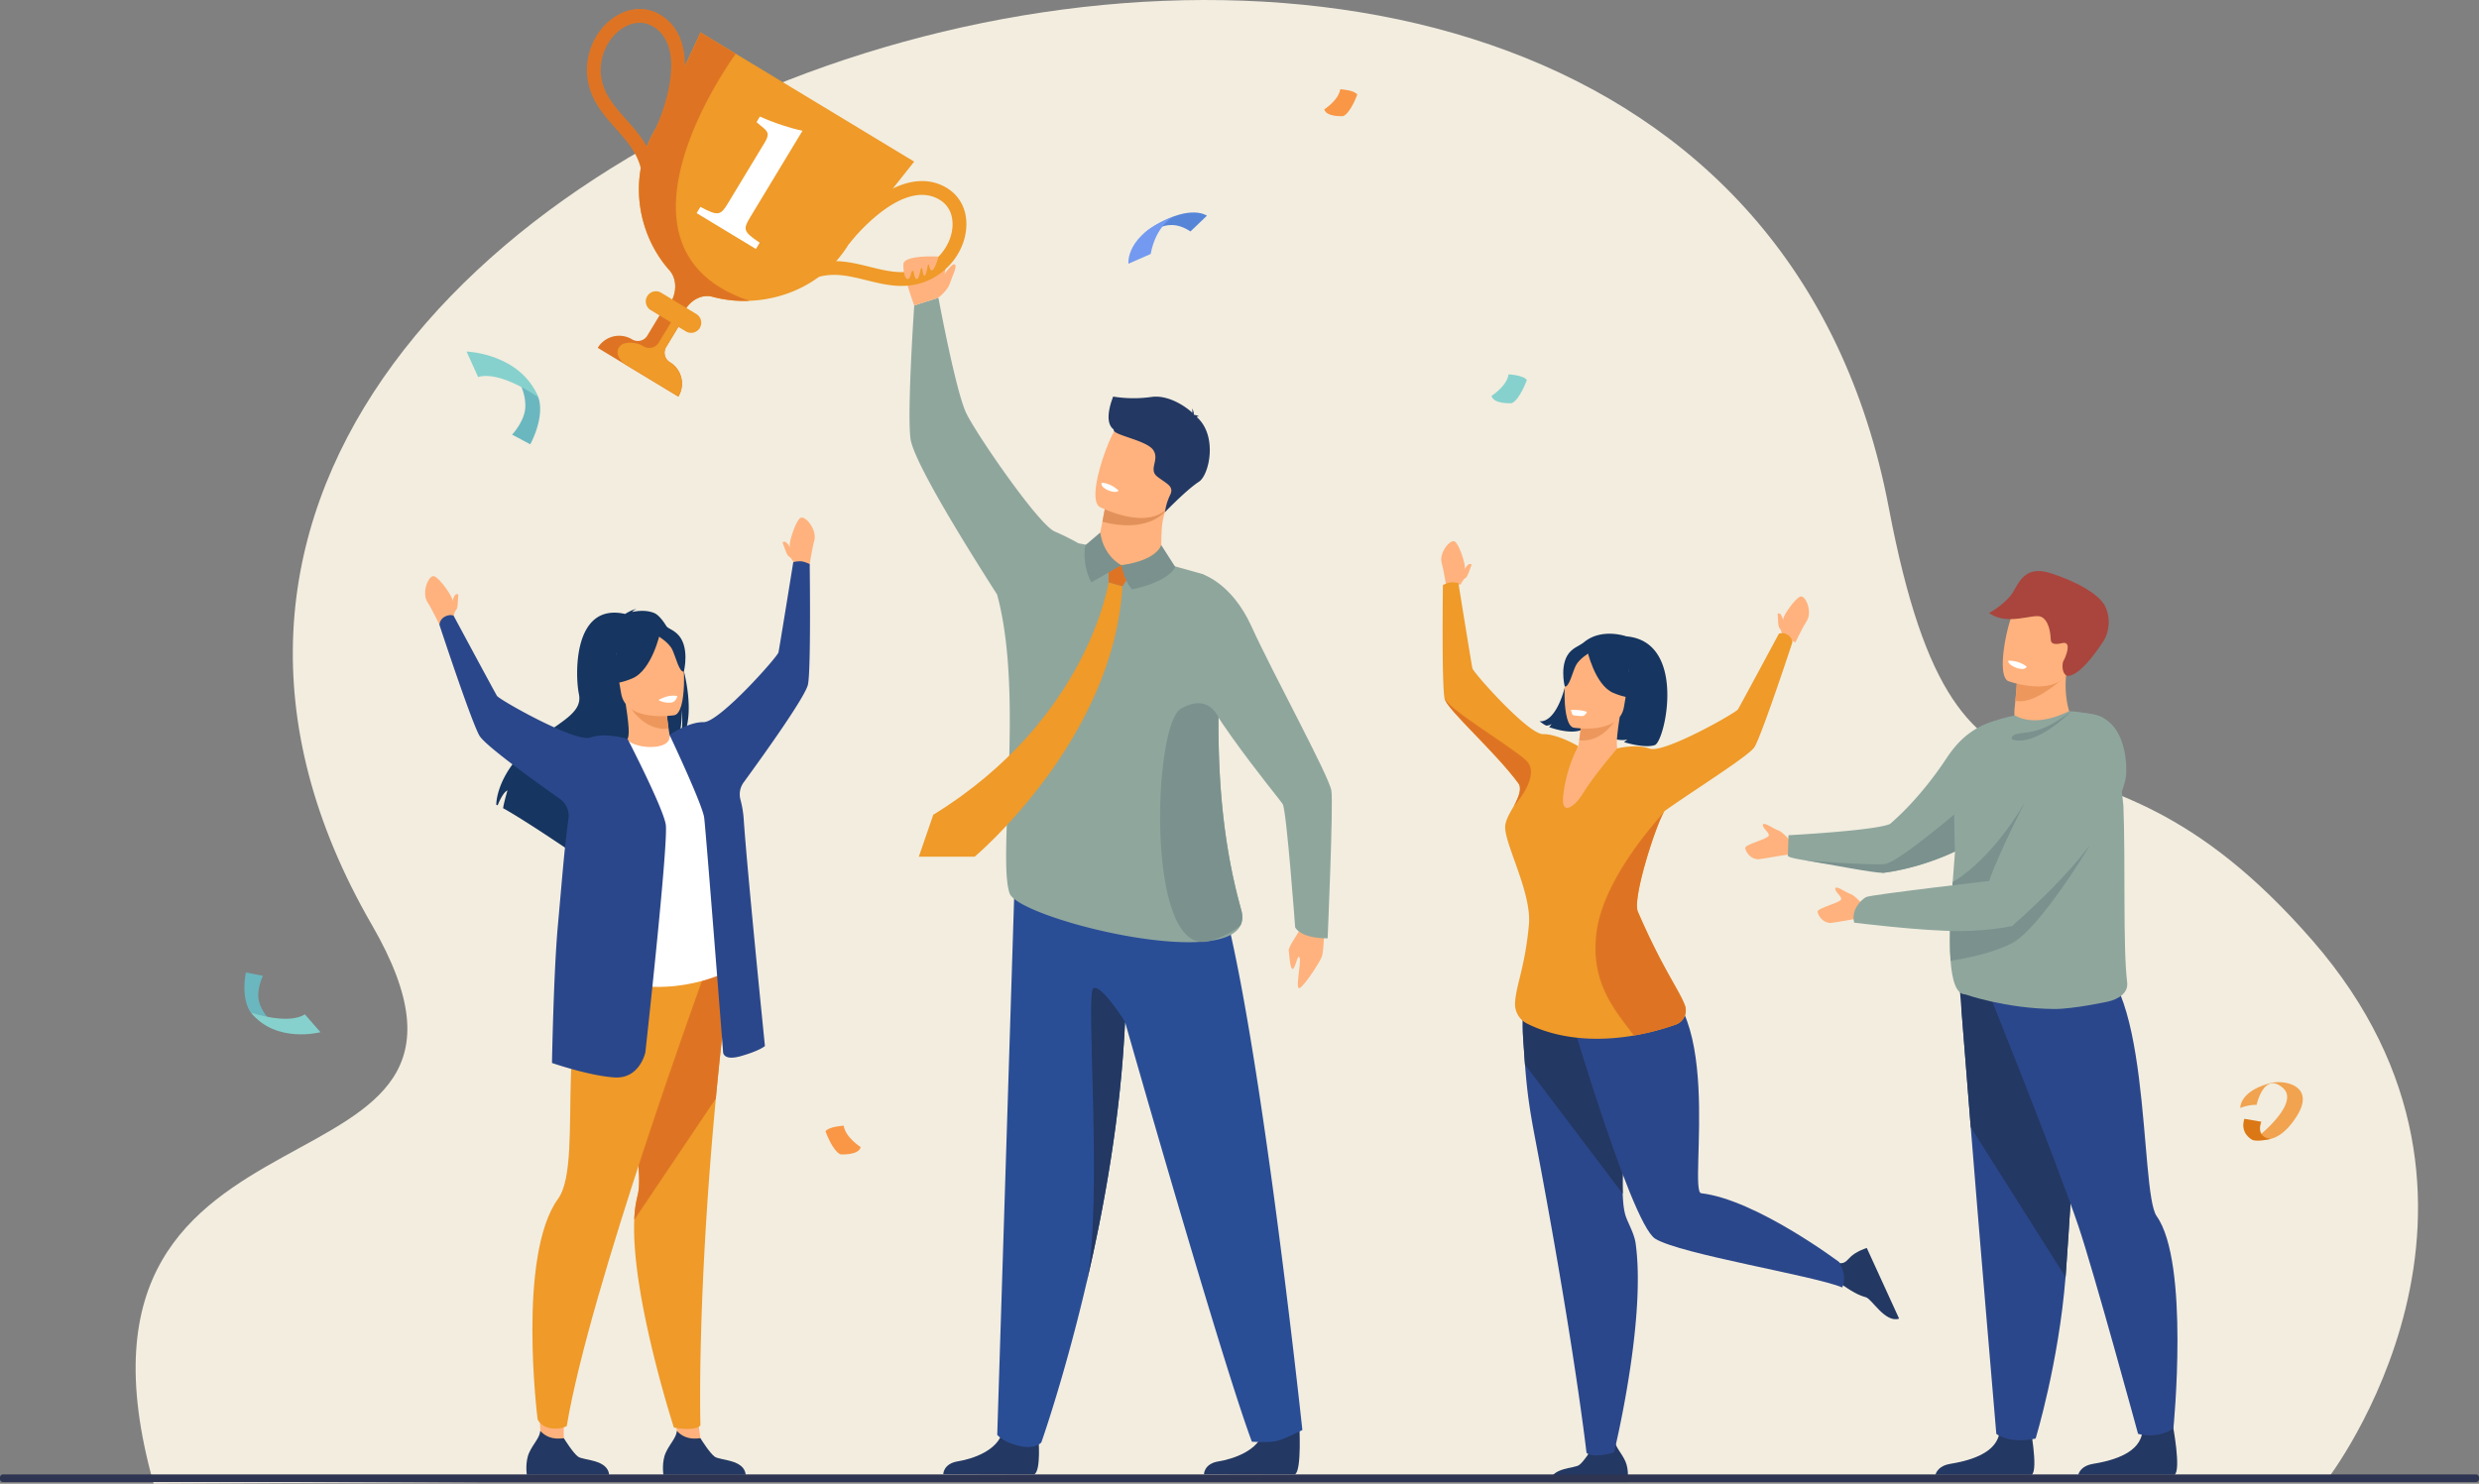
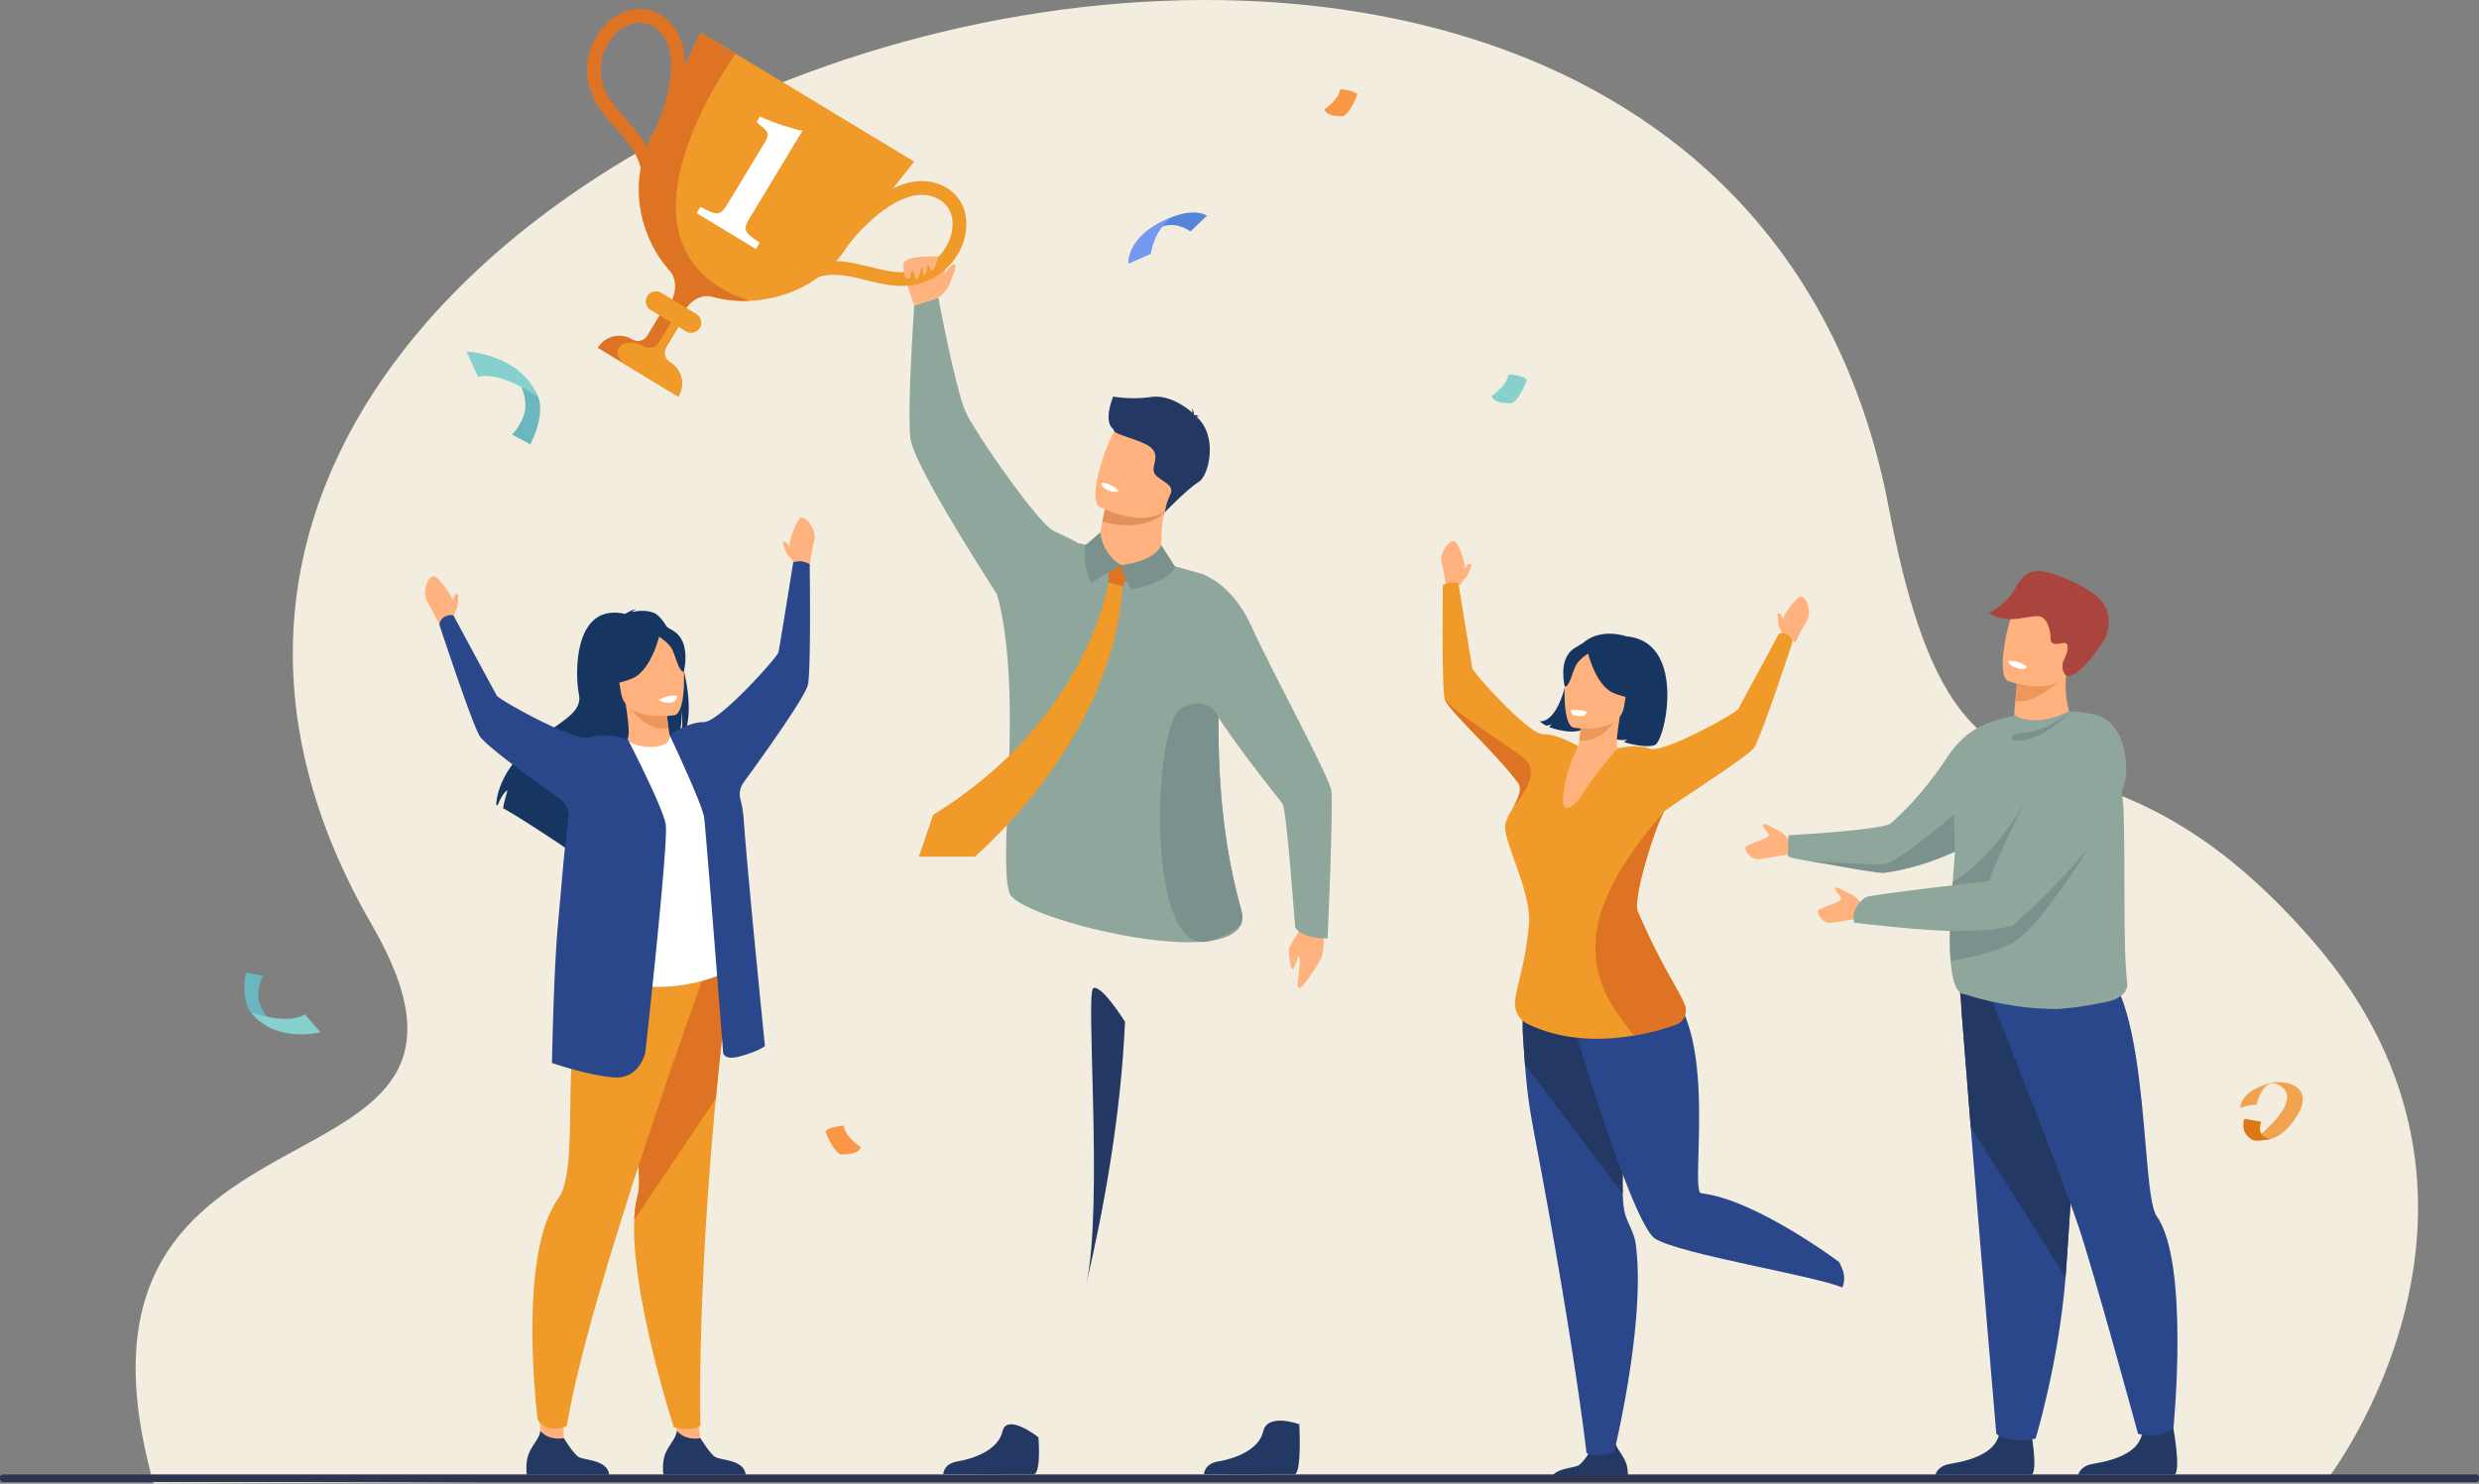
<svg xmlns="http://www.w3.org/2000/svg" viewBox="0 0 2762.12 1653.64">
  <rect x="0" y="0" width="2762.12" height="1653.64" fill="#808080" stroke="none" />
  <defs>
    <style>.cls-1{fill:#f2eddf;}.cls-2{fill:#233862;}.cls-3{fill:#2a4e96;}.cls-4{fill:#8fa69d;}.cls-5{fill:#ffb27d;}.cls-6{fill:#de7423;}.cls-7{fill:#ef9a29;}.cls-8{fill:#fff;}.cls-9{fill:#e2915a;}.cls-10{fill:#7a918e;}.cls-11{fill:#163560;}.cls-12{fill:#ed975d;}.cls-13{fill:#2b478b;}.cls-14{fill:#6bb7bf;}.cls-15{fill:#86d1cd;}.cls-16{fill:#f1a34f;}.cls-17{fill:#db7714;}.cls-18{fill:#5685d8;}.cls-19{fill:#739af0;}.cls-20{fill:#f99746;}.cls-21{fill:#a9453d;}.cls-22{fill:#2e3552;}</style>
  </defs>
  <g id="Layer_2" data-name="Layer 2">
    <g id="Слой_1" data-name="Слой 1">
      <path class="cls-1" d="M171.18,1653.64l852.19-4.47,227.16-.07,75.25,0,227.59-.07,1039.76-.29s237.83-307.78-16.21-600.1c-263.39-303.08-391.47-56.25-472.43-482.87C1900.7-508.12-114.18,116.9,414.31,1030.72,604.6,1359.76,39.73,1184.87,171.18,1653.64Z" />
      <path class="cls-2" d="M1157,1601.89s3.23,37.46-4.68,41.35L1051,1643s0-11.7,16.27-14.3,44.87-12.12,49.7-33.34S1157,1601.89,1157,1601.89Z" />
      <path class="cls-2" d="M1447.65,1587.4s3,51.95-4.86,55.84l-101.32-.2s0-11.7,16.27-14.3,44.86-12.12,49.7-33.34S1447.65,1587.4,1447.65,1587.4Z" />
-       <path class="cls-3" d="M1451.11,1593.79s-20.12,10.36-28.72,12.25c-9.57,2.11-27.54.76-27.54.76-34.46-92.38-141.33-467.91-141.33-467.91-4.64,103.85-23.38,207.41-42.85,290.66-.52,2.22-1.05,4.44-1.57,6.63v0c-.47,2-.95,4-1.42,6a2.44,2.44,0,0,0-.06.26c-23.64,98.24-47.34,165.14-47.34,165.14s-6.12,7.75-23.16,4.21c-19.52-4.06-26-12.64-26-12.64,12.64-400.13,19.69-625.76,19.69-625.76s169.15-91.39,215.1-13.27S1451.11,1593.79,1451.11,1593.79Z" />
      <path class="cls-4" d="M1383,1014.06c-21.93-78.4-25.54-152.84-25.37-214.46.23-87.72,8.11-149.5-18.28-159.92,0,0-81.57-23.71-137.7-34.15a276.67,276.67,0,0,0-26.41-13.14c-17.72-7.19-86.83-107.65-98.54-131.7s-31.11-128.85-31.11-128.85l-26.93,8.59s-8.09,117.62-4.21,148.28,89.44,162.49,96.54,174h0c30.46,111.34,0,292.54,13.92,332.94,7.16,20.78,140,58.86,212.67,54.07,3.62-.24,7.1-.58,10.39-1h0c17.19-2.39,29.7-7.88,34.29-17.52C1384.49,1026.49,1384.84,1020.83,1383,1014.06Z" />
      <path class="cls-5" d="M1045.54,331.84s15.21-44.21,4.08-45.49-39.06-1.15-42.5,6.31,11.49,47.77,11.49,47.77Z" />
      <path class="cls-6" d="M755.83,442,666,387.68a27.88,27.88,0,0,1,38.32-9.43,12.3,12.3,0,0,0,16.88-4.17l24.31-40.2,21,12.72-24.31,40.2a12.32,12.32,0,0,0,4.16,16.89A27.89,27.89,0,0,1,755.83,442Z" />
      <path class="cls-7" d="M755.83,442l-59.71-36.11c-13.83-11.55-7.07-21.43-.14-23.14A27.86,27.86,0,0,1,717.1,386,12.29,12.29,0,0,0,734,381.81l24.31-40.2,8.25,5-24.31,40.2a12.32,12.32,0,0,0,4.16,16.89A27.89,27.89,0,0,1,755.83,442Z" />
      <path class="cls-7" d="M1018.6,180.13l-72.7,91.64c-25.27,41.78-69,61.82-110.84,63.5h0a136.44,136.44,0,0,1-41.34-4.54c-10.77-2.93-23.17,2.86-30,14.12l-1.42,2.35L754.53,360l-15.31-9.26L747,337.83c7.47-12.39,7.06-27.49-1.13-36.65C710.92,262,697.79,197.29,731.25,142L780.48,36.12Z" />
      <path class="cls-6" d="M714.51,216.33c5.94-34.34-10.67-53-28.25-72.85-14-15.83-28.59-32.21-31.72-56.58-3.46-27,9.12-54.63,31.32-68.66,16.88-10.67,35.53-11,51.2-1,22.24,14.29,30.5,41.94,23.9,80a227.91,227.91,0,0,1-15.75,51.2l-14-6.47c.39-.85,38.81-85.2-2.51-111.74-14.25-9.17-27.83-3.29-34.66,1-17,10.72-27,32.81-24.28,53.69,2.53,19.67,14.88,33.59,28,48.33,18.33,20.65,39.1,44,31.9,85.68Z" />
      <path class="cls-7" d="M887.82,321.14c27.65-21.21,51.92-15.19,77.63-8.82,20.55,5.09,41.8,10.36,64.84,1.81,25.55-9.49,44.14-33.45,46.26-59.63,1.61-19.91-6.75-36.58-22.92-45.79-23-13.06-51.31-7.54-81.92,16a228.3,228.3,0,0,0-38,37.73l12.22,9.36c.56-.75,57.42-73.94,100.12-49.68,14.73,8.36,15.83,23.12,15.18,31.18-1.61,20-16.53,39.1-36.27,46.43-18.59,6.9-36.66,2.42-55.79-2.32-26.8-6.64-57.17-14.17-90.7,11.55Z" />
      <path class="cls-6" d="M835,335.27a136.44,136.44,0,0,1-41.34-4.54c-10.77-2.93-23.17,2.86-30,14.12l-1.42,2.35c-5.35,2.76-9.4,6.25-11.31,10.67l-11.76-7.12L747,337.83c7.47-12.39,7.06-27.49-1.13-36.65C710.92,262,697.79,197.29,731.25,142L780.48,36.12l39.36,23.81S660,276.5,835,335.27Z" />
      <path class="cls-7" d="M764.19,369.33,725,345.61a11.34,11.34,0,0,1-3.83-15.53h0a11.34,11.34,0,0,1,15.53-3.83L775.9,350a11.34,11.34,0,0,1,3.83,15.53h0A11.36,11.36,0,0,1,764.19,369.33Z" />
      <path class="cls-8" d="M776.2,237.53l4.21-7c19.94,10.77,22.51,9.5,30.7-4l41.18-68.1c5.8-9.6,2.87-12.4-4.27-18l-5.08-4.35,3.76-6.21c15.51,7.06,34,13.09,47.45,15.85l-58,95.94c-8.42,13.92-8.31,16.29,10.3,28.84l-4.2,7Z" />
      <path class="cls-5" d="M1007.12,292.66s-1.44,15.22,3.44,18.1,6.61-18.1,6.61-18.1.29,17.2,4,18.37,6-19.8,6-19.8.4,16.65,2.93,16.08,4.25-16.08,4.25-16.08,1.15,12.09,4.6,9.92,6.72-15.15,6.72-15.15Z" />
      <path class="cls-5" d="M1045.54,331.84s10.4-8.16,12.7-15.63,9-20,5.45-21.54-14.07,14.65-14.07,14.65Z" />
      <path class="cls-5" d="M1225.92,593.5l-1.31,6.8s-6,20.89,19.5,29.16,47.1,12.13,49.63-4.41c.16-13.17-.17-33.71,1.73-44.25a76.06,76.06,0,0,1,3.45-12.55l-50.51-11L1233,556.7Z" />
      <path class="cls-9" d="M1233,556.7l-4.7,24.8c48,12.71,69-8.71,70.63-13.25l-50.51-11Z" />
      <path class="cls-5" d="M1306.32,558c-14.88,30.25-55.76,17.65-73,10.65-4.86-2-7.83-3.49-7.83-3.49-5.22-3.09-5.87-12.87-4.07-24.93,3.57-23.87,16.73-56.68,23-64.24,9.52-11.38,24.52-22.37,63.13-.57S1325.41,519.21,1306.32,558Z" />
      <path class="cls-2" d="M1240.28,442a142.43,142.43,0,0,0,42.8.4c19.61-2.69,39.31,11.86,45.4,17.64a11.07,11.07,0,0,0-.53-4.8s2.57,3.18,2.15,6.5c.26.33.36.54.26.58s3.83.35,5.88,2.06c0,0-1.58-.69-2.46.2a1,1,0,0,1-.34.21c23.56,20.82,14,64.6,2.42,72.11-13.92,9-37.82,33.89-37.82,33.89a61.59,61.59,0,0,1,5.73-19.09c4.88-10-4.24-12.58-14.4-20.6s3.19-18.77-4.59-29.75-46.07-16.55-43.84-22.65C1228.63,469.86,1239.89,443.4,1240.28,442Z" />
      <path class="cls-8" d="M1246.42,546.82s-2.49,3.74-12.45-.68c0,0-8.37-3.71-6.44-8.12C1227.53,538,1237,537.9,1246.42,546.82Z" />
      <path class="cls-7" d="M1235.2,649.07s-23,152.87-195.34,259l-16.08,46.71H1086s154.33-129.42,164.68-301.35Z" />
      <polygon class="cls-6" points="1235.2 649.07 1235.2 625.89 1263.61 633.93 1250.65 653.46 1235.2 649.07" />
      <path class="cls-10" d="M1225.92,593.5l-16.63,14.2s-4.59,19.84,6.61,41.37l33.5-19.16S1229.62,620.36,1225.92,593.5Z" />
      <path class="cls-10" d="M1249.4,629.91s3.33,18,12,26.9c0,0,37.75-6.61,48.22-24.7l-15.81-24.69S1290.09,624.27,1249.4,629.91Z" />
      <path class="cls-5" d="M1475.54,1026.14s.07,34.22-3.08,41-17.27,29-23.78,33.72,1.4-27.41-.64-33.29-4.55,11.6-7.57,12.32-3.83-14.69-4.52-20.26,12.83-20.91,16.86-33.34S1475.54,1026.14,1475.54,1026.14Z" />
      <path class="cls-4" d="M1338.76,639.68s33.19,9,55.68,58.53c23.58,51.89,86.7,167.16,89,183.07s-4.18,164.49-4.18,164.49-27.62,1.07-36.15-12c0,0-9.61-130.43-13.87-137.52s-113-136.72-103.79-169.61S1338.76,639.68,1338.76,639.68Z" />
      <path class="cls-10" d="M1382.25,1031.18c-8.23,7-19.34,13.2-34.29,17.52h0a27.09,27.09,0,0,1-10.39,1c-60.75-6.26-51.41-242.25-22-259.69,31-18.38,42,9.54,42,9.54-.17,61.62,3.44,136.06,25.37,214.46C1384.84,1020.83,1384.49,1026.49,1382.25,1031.18Z" />
      <path class="cls-2" d="M1207.68,1442.17c.4-1.84.87-3.83,1.42-6C1208.63,1438.22,1208.15,1440.21,1207.68,1442.17Z" />
      <path class="cls-2" d="M1210.67,1429.55c18.58-88-1.45-323.7,7.5-328.18,9.19-4.6,35.35,37.52,35.35,37.52C1248.88,1242.74,1230.14,1346.3,1210.67,1429.55Z" />
      <polygon class="cls-5" points="756.19 1609.21 750.83 1570.63 773.34 1551.82 780.43 1602.91 756.19 1609.21" />
      <path class="cls-2" d="M830.92,1643.68H739.18s-2.2-14,2.59-24.59c4.59-10.18,11.74-16.46,12.39-24.26,5.83,6,13,9.86,26.27,8.08,1.62,2.63,10.49,16.73,15.92,20.63C802.34,1627.85,829.08,1626.32,830.92,1643.68Z" />
      <path class="cls-7" d="M812.49,1088.18c-6,48.27-10.91,93.77-14.9,136.18-21.36,226-17.16,364.07-17.16,364.07s-1.55,4.09-14.79,4.15a75.19,75.19,0,0,1-14.81-1.59s-47.8-147.56-44.11-231.53a128.42,128.42,0,0,1,3.73-27.17c11.47-43-42.44-207.26,16.16-268.45S815.25,1066,812.49,1088.18Z" />
      <path class="cls-6" d="M812.49,1088.18c-6,48.27-10.91,93.77-14.9,136.18l-90.87,135.1a128.42,128.42,0,0,1,3.73-27.17c11.47-43-42.44-207.26,16.16-268.45S815.25,1066,812.49,1088.18Z" />
      <path class="cls-5" d="M884.7,627.8s-2.21-11-4.7-19.44c-1.11-3.73,6.57-28.18,11.89-31.19s19.16,13.46,15.24,26.1c-2,6.5-5.32,27.64-5.32,27.64Z" />
      <path class="cls-5" d="M884.7,627.8s-2.89-6.39-5.5-7.43-5.41-11.49-7.32-15.64c0,0,1.85-2.71,5.08.78,2,2.13,6.38,8.37,6.38,8.37Z" />
      <path class="cls-5" d="M506,664.89c-.57,1.16-1.35,3.24-2,5.19,0-.53,0-1.06,0-1.58,0-3.88-14.54-25-20.5-26.34s-14.38,18.48-6.93,29.42c3.82,5.63,13.17,24.87,13.17,24.87l15.45-8s.9-7,3.09-8.71,1.8-12.57,2.42-17.1C510.59,662.66,508,660.61,506,664.89Z" />
      <path class="cls-5" d="M602.33,1597.65c-1.3-12.37-1.62-44.91-1.62-44.91s33.15-10.6,31.93-3.32c-6,35.77-4.37,53.49-4.37,53.49l-13.41,8Z" />
      <path class="cls-7" d="M784.8,1085.88S656.71,1437,631.5,1589.28c0,0-5.84,4-16.74,2.69-12.36-1.51-15.74-10.1-15.74-10.1S575.88,1399.34,621.87,1336c31.6-43.54-13.63-234.75,60-250.08S784.8,1085.88,784.8,1085.88Z" />
      <path class="cls-11" d="M762.05,748.14v0a3.69,3.69,0,0,0-.11-.45c-.75-3.09-1.57-6.13-2.45-9.15h0a205.88,205.88,0,0,0-9.31-25.79c-2-4.45-4-8.57-6.13-12.25-.32-.56-.64-1.09-.94-1.63v0c-5-8.32-10-14.07-14.63-15.84-8.38-3.24-17.69-2.34-24.11-1,1.41-2,4.6-3.08,4.6-3.08-4.1,0-12.46,5.3-12.46,5.3C637.51,671,641,754.46,645,773.38s-15,28.1-41.78,47.46c-51.12,36.93-50.26,76.07-50.26,76.07.46.2,1,.42,1.49.68,2.05-5.06,6.42-14.65,11-16.67-.13.45-3.85,12.87-4.91,19.82,7.79,4.29,18.57,10.93,30.27,18.43h0c15.66,10,32.94,21.56,46.79,30.92-.66-3.81-1.31-9.24-.34-12.31l4.41,13.66.58,1.79c8.83,6,15.8,10.78,19.35,13.23l1,.67,1.59,1.09c-1.18-4.83,4-17.42,12.64-33.29.59-1.11,1.22-2.24,1.86-3.38,2.79-5,5.92-10.3,9.27-15.75,1.21-2,2.44-3.95,3.71-5.95,0,0,0,0,0,0,1-1.61,2-3.21,3.1-4.85h0c2.51-3.88,5.11-7.78,7.75-11.69,6.86-10.13,14.12-20.19,21.3-29.41,10.41-13.43,20.64-25.1,29.2-32.74.28-.58.54-1.17.78-1.76a58.2,58.2,0,0,0,3.16-10.09c.25-1.06.47-2.13.67-3.19a138.17,138.17,0,0,0,2.14-25,141.08,141.08,0,0,1-.31,25.22c-.16,1.36-.34,2.61-.55,3.78h0a51.81,51.81,0,0,1-1.54,6.64,35,35,0,0,0,3.72-5.73,39.88,39.88,0,0,0,1.93-4.29C769.89,799.09,768,772.8,762.05,748.14Z" />
      <path class="cls-5" d="M751,832.68c.19.05-16.52,12.15-30.7,10.45-13.33-1.59-24.18-17-24-17,5.27-1.89,5.73-9.58.84-41.61l2.53.12,42.47,2s1,13.13,2.78,25.36C746.38,822.28,748.45,831.93,751,832.68Z" />
      <path class="cls-12" d="M742.1,786.65s1,13.13,2.78,25.36c-23.18,2.78-38.52-16.46-45.25-27.39Z" />
      <path class="cls-11" d="M694.7,780.77s-14.94-17.32-20.28-33.23c-3.8-11.36-4.29-55.5,40.1-55.74a59.69,59.69,0,0,1,25.86,5.62c10.39,5,26.06,16.7,16.44,56.71l-2.06,13.34Z" />
      <path class="cls-8" d="M817.84,1079.14s-55.26,32.84-124.65,15.95c-.81-.19-57.13-9.18-57.13-9.18,1-2.65,8.25-46.15,9.2-48.59,12.31-31.76,34.81-204.16,53.6-212.67,4.8,5.23,18.52,8.81,30.26,7.76,13.52-1.19,18-7,16.92-13.31,15,7.07,26.46,13.65,26.46,13.65C786.17,853.23,817.84,1079.14,817.84,1079.14Z" />
      <path class="cls-5" d="M751.53,797.09s-54.49,9-59.58-25-15.57-55.76,19-63,43.29,4.76,47.76,15.7S765.57,793.86,751.53,797.09Z" />
      <path class="cls-11" d="M735.71,704.6s-9,42.14-31.09,51.46-32.94,4.64-32.94,4.64,15.52-16.6,15.54-41.55C687.22,719.15,721.6,687.29,735.71,704.6Z" />
      <path class="cls-11" d="M732.48,708.4S745,715.65,749,723.9s7.88,25.92,13,24.54c0,0,7.23-28.81-7.71-42.27C738.42,691.89,732.48,708.4,732.48,708.4Z" />
      <path class="cls-13" d="M902.18,628.59c-2.21-.78-5.48-2.63-9.74-3a30.4,30.4,0,0,0-8.56.89S868.51,722,867.37,727.09s-65.93,78-83.4,77.75c-15.77-.26-34.46,11.92-37.93,14.26,0,0,36.73,77.67,38.57,92.27,2,15.87,21,260.37,21,260.37s-1.13,11.37,20.12,5.26,26.56-11.18,26.56-11.18-19.52-192.48-23.61-252.34A114.58,114.58,0,0,0,825,891.14a22.66,22.66,0,0,1,3.65-19.23c26.87-36.88,69.3-96.64,71.67-109.34C903.75,743.91,902.18,628.59,902.18,628.59Z" />
      <path class="cls-2" d="M678.77,1643.68H587s-2.2-14,2.6-24.59c4.59-10.18,11.73-16.46,12.38-24.26,5.83,6,13,9.86,26.27,8.08,1.63,2.63,10.49,16.73,15.92,20.63C650.19,1627.85,676.92,1626.32,678.77,1643.68Z" />
      <path class="cls-13" d="M741.79,918.91c-3.09-19-42.57-95.43-42.57-95.43s-25-7.46-41.38-1.51-101.41-42-104.13-46.45-48.25-89.24-48.25-89.24-3.77-2.19-9.82,1a11.06,11.06,0,0,0-6,9.2s35.13,106.8,44.48,123.32c5.63,10,53,44.64,89.76,70.61a23.08,23.08,0,0,1,9.54,21.92c-4.94,36.52-6.19,57.08-11.88,119.75-4.71,52-6.51,152.62-6.51,152.62s41.11,14.23,69.48,16.12,34.56-28,34.56-28S745,938.47,741.79,918.91Z" />
      <path class="cls-8" d="M733.67,780.27A24.33,24.33,0,0,0,748.11,783c5.35-.81,6.57-7.16,6.57-7.16s-3.72-1.17-9.66,0A41.49,41.49,0,0,0,733.67,780.27Z" />
      <path class="cls-11" d="M1795,773.14s16.92,27.89-14.9,45.45c0,0,24.46,8.82,33,5.5a18.58,18.58,0,0,1-3.72,3s23,7.29,34.45,3.31,36.13-115.29-31.72-121.16c0,0-53.52-19.16-64.83,40.56s-31.93,53.93-31.93,53.93,5,4.22,7.76,5c0,0,4.45-.28,5.83-2.12,0,0-1.71,3-3,3.75,0,0,21.7,8.21,35,3.58S1794.75,786.06,1795,773.14Z" />
      <path class="cls-2" d="M1726.85,1651.82h86.56s2.08-13.2-2.44-23.21c-4.34-9.6-11.08-15.53-11.69-22.89-5.5,5.67-12.27,9.31-24.79,7.63-1.53,2.48-9.89,15.79-15,19.47C1753.82,1636.88,1728.59,1635.43,1726.85,1651.82Z" />
      <path class="cls-13" d="M1798.38,1618.75a78.06,78.06,0,0,1-15.09,3.08c-13.64,1.22-15.62-2.84-15.62-2.84s-13.55-120.62-57.41-351.17c-6.33-33.3-8.83-51.73-11.11-81.33-.69-8.86-1.35-18.72-2.09-30.28-2-31.07,2.73-83.37,26-97.11,10.6-6.26,25.05-4.54,44.47,10.75,1.52,1.21,3.09,2.5,4.68,3.88,56.84,49.16,33.54,190.35,35.83,256.72.39,11,1.48,20,3.74,26.09,2.93,7.93,9.23,18.92,10.66,29.28C1834.42,1471.91,1798.38,1618.75,1798.38,1618.75Z" />
      <path class="cls-2" d="M1808.09,1330.45l-108.94-144c-.69-8.86-1.35-18.72-2.09-30.28-2-31.07,2.73-83.37,26-97.11l44.47,10.75c1.52,1.21,3.09,2.5,4.68,3.88C1829.1,1122.89,1805.8,1264.08,1808.09,1330.45Z" />
-       <path class="cls-2" d="M2116,1469.64l-36-78.71s-12.86,3.61-20.08,11.88c-6.93,7.94-11.94,6.53-27.73-4.42,5.94,9.17,6.75,14.58,10.42,26.66,2.9.36,19.41,16.33,36.31,20.73C2085.67,1447.54,2100.42,1474.88,2116,1469.64Z" />
      <path class="cls-13" d="M1738.32,1093.64s77.56,269.65,106,287,177.85,41.23,208.23,54.25c0,0,3.69-5.31,1.52-16.64-.48-2.52-4.76-11.57-4.76-11.57s-92.8-69.76-153.87-76.8c-15.16-1.75,30.86-233.21-71.57-242.45C1730.29,1079,1738.32,1093.64,1738.32,1093.64Z" />
      <path class="cls-5" d="M1627.65,651.24s2.09-10.4,4.44-18.34c1-3.52-6.21-26.59-11.22-29.43s-18.08,12.7-14.38,24.63c1.9,6.13,5,26.08,5,26.08Z" />
      <path class="cls-5" d="M1627.65,651.24s2.73-6,5.19-7,5.1-10.84,6.91-14.75c0,0-1.75-2.56-4.8.73-1.87,2-6,7.9-6,7.9Z" />
      <path class="cls-5" d="M1985,686.24c.53,1.09,1.27,3,1.93,4.89,0-.5,0-1,0-1.48,0-3.67,13.72-23.61,19.34-24.86s13.57,17.43,6.54,27.76c-3.61,5.31-12.43,23.47-12.43,23.47l-14.58-7.54s-.84-6.56-2.91-8.22-1.7-11.86-2.28-16.13C1980.62,684.13,1983,682.2,1985,686.24Z" />
      <path class="cls-5" d="M1753.83,844.54c-.19.05,15.58,11.47,29,9.86,12.58-1.49,22.81-16,22.65-16.06-5-1.77-5.4-9-.8-39.25l-2.38.11-40.07,1.92s-.93,12.38-2.62,23.92C1758.15,834.73,1756.2,843.84,1753.83,844.54Z" />
      <path class="cls-12" d="M1762.19,801.12s-.93,12.38-2.62,23.92c21.87,2.63,36.34-15.53,42.69-25.84Z" />
      <path class="cls-11" d="M1806.91,795.56s14.1-16.33,19.13-31.35c3.59-10.72,4.06-52.36-37.82-52.58a56.29,56.29,0,0,0-24.41,5.3c-9.8,4.69-24.58,15.76-15.51,53.5l1.94,12.59Z" />
      <path class="cls-5" d="M1703.57,1083.26s39.3,24.8,104.76,8.87c.77-.19,37.22-6,37.22-6-.91-2.5-39.21-65.79-40.11-68.08-11.61-30,15.28-173.06-2.45-181.08-4.53,4.93-17.47,8.31-28.55,7.32-12.75-1.13-17-6.64-16-12.56-14.11,6.67-25,12.87-25,12.87C1720.61,863.93,1703.57,1083.26,1703.57,1083.26Z" />
      <path class="cls-5" d="M1753.3,811s51.4,8.52,56.21-23.58,14.68-52.6-17.93-59.4-40.85,4.5-45.06,14.82S1740.05,807.92,1753.3,811Z" />
      <path class="cls-11" d="M1768.22,723.71s8.51,39.75,29.34,48.54,31.08,4.39,31.08,4.39S1814,761,1814,737.43C1814,737.43,1781.53,707.37,1768.22,723.71Z" />
      <path class="cls-11" d="M1771.27,727.28s-11.79,6.84-15.57,14.63-7.45,24.45-12.27,23.15c0,0-6.82-27.18,7.28-39.88C1765.66,711.71,1771.27,727.28,1771.27,727.28Z" />
      <path class="cls-7" d="M1997.05,716s-33.14,100.76-42,116.35c-5.31,9.4-65,46.58-99.69,71.08a6,6,0,0,0-1.33,1.59l0,.05c-8.65,13.38-35.53,96.18-29.11,111,27,62.46,45.56,86.62,52.3,104.14a16.65,16.65,0,0,1-10,21.67,285.54,285.54,0,0,1-46.78,12.24q-5.52.94-11.35,1.69c-53.27,6.77-89.34-5.73-107.65-15a24.39,24.39,0,0,1-13.35-23.15c1.1-19.76,11-39.31,15.44-86.84,3.38-36.06-27.73-90.93-26.42-110.12.52-7.59,6.49-16.67,9.72-22.56v0c5.72-10.41,8.86-19.82,5-25.05-25.35-34.8-80.09-82.77-82.33-94.75-3.27-17.61-1.79-126.42-1.79-126.42,2.09-.73,5.17-2.48,9.19-2.84a29,29,0,0,1,8.07.84s14.51,90.16,15.59,94.94,62.2,73.64,78.68,73.36c14.88-.25,35.87,11.24,39.13,13.45a158.22,158.22,0,0,0-16.69,55.64c-2.32,22.37,12.62,12.43,22-2.89,12.7-20.73,38.26-50.25,38.26-50.25s20.81-5.41,36.3.21,95.69-39.67,98.25-43.83,45.52-84.19,45.52-84.19,3.56-2.06,9.27.91A10.45,10.45,0,0,1,1997.05,716Z" />
      <path class="cls-8" d="M1768.22,793.54s-2.2,4.43-5.15,4.51-10.47-.63-11-1.39a41.56,41.56,0,0,1-1.76-5.41S1762.75,790.76,1768.22,793.54Z" />
      <path class="cls-6" d="M1867.26,1141.93a285.54,285.54,0,0,1-46.78,12.24c-18.38-25.35-49.48-57.23-41.48-115.87,8.27-60.62,67.87-124.42,75-133.22-8.65,13.38-35.53,96.18-29.11,111,27,62.46,45.56,86.62,52.3,104.14A16.65,16.65,0,0,1,1867.26,1141.93Z" />
      <path class="cls-6" d="M1686.88,898.2c5.72-10.41,8.86-19.82,5-25.05-25.35-34.8-80.09-82.77-82.33-94.75,5.43,13,71.73,51.91,90.37,68.63C1718.4,863.54,1687.63,897.39,1686.88,898.2Z" />
      <path class="cls-14" d="M574.14,418.38s12.42,17,11.09,36.43c-1,14.41-13.83,29-14.69,29.56l20.27,10.81s15-26.69,10-49c-1.55-6.84-8.74-17.77-14-22.64A19.45,19.45,0,0,0,574.14,418.38Z" />
      <path class="cls-15" d="M532.7,420.18,519.86,391.8s59.91,2,79.76,50.85C599.62,442.65,557.7,412.75,532.7,420.18Z" />
      <path class="cls-14" d="M306.41,1142.14s-14.28-10.79-18-26.9c-2.73-12,4.13-27,4.69-27.64L274,1083.79s-5.66,25.39,3.93,42.27c2.94,5.18,11.47,12.3,17,15A16.53,16.53,0,0,0,306.41,1142.14Z" />
      <path class="cls-15" d="M339.65,1130.49l17.41,19.92s-49.2,13.07-77.33-21.74C279.73,1128.67,321.16,1142.68,339.65,1130.49Z" />
      <path class="cls-16" d="M2496.16,1234.88s-1.25-18.72,33.87-27.77c15.75-4.06,50.8,3.16,28.58,37.64-23.12,35.88-43.73,22.93-43.73,22.93s48.22-37.74,28.92-55c-21.29-19-29.47,18.69-29.47,18.69A46.46,46.46,0,0,0,2496.16,1234.88Z" />
      <path class="cls-17" d="M2508.62,1269.84s-13.14-7.12-7.93-22.9l18.88,3.27s-7.26,17.1,10.5,19.16C2530.07,1269.37,2513,1273.43,2508.62,1269.84Z" />
      <path class="cls-18" d="M1276.7,266.21s19.63-28.27,49.73-8.25l18.33-17.53s-17.12-13-56.63,10.31C1262.28,266,1276.7,266.21,1276.7,266.21Z" />
      <path class="cls-19" d="M1257.33,293.92s-3.88-32.45,50.43-52.69c0,0-19.63,9.51-25.69,41.85Z" />
      <path class="cls-20" d="M1475.54,121.83s16-10.14,17.74-22.39c0,0,15.63.85,19,5.91,0,0-7.18,20.28-15.63,24.08C1496.66,129.43,1477.65,130.7,1475.54,121.83Z" />
      <path class="cls-20" d="M959,1278.47s-17.13-10.82-18.93-23.88c0,0-16.67.9-20.28,6.3,0,0,7.66,21.63,16.68,25.69C936.49,1286.58,956.76,1287.93,959,1278.47Z" />
      <path class="cls-15" d="M1661.86,441.21s17.2-10.86,19-24c0,0,16.75.9,20.37,6.33,0,0-7.7,21.73-16.75,25.8C1684.49,449.36,1664.12,450.72,1661.86,441.21Z" />
      <path class="cls-5" d="M1996.58,939.2s-9.95-12.07-15.29-13.76-15.7-9.71-17-6.4,7,8.39,6.52,12.16-26.4,9.83-26.24,13.82,6.1,13.64,16,12.53,35-7.06,40.17-4.49S1996.58,939.2,1996.58,939.2Z" />
      <path class="cls-4" d="M2264.35,880.5A212.38,212.38,0,0,1,2214.89,928C2158.83,967,2098,972.82,2098,972.82c-14.57-4.66-59.34-9.54-85.79-13.8h0c-11.53-1.85-19.58-3.59-20.12-5.14l.66-23s97.09-5.14,113.17-12.59c25.35-21.84,47.75-50.2,62.34-72.36,12.33-18.72,26.13-32.54,48.88-40.64C2250.05,793.52,2309.87,819.36,2264.35,880.5Z" />
      <path class="cls-10" d="M2219.84,913.52l-5,14.49C2158.83,967,2098,972.82,2098,972.82c-11.71,0-59.34-9.54-85.79-13.8,1,.09,72,5.64,87.71,4s89.37-65.39,89.37-65.39Z" />
      <path class="cls-2" d="M2156.45,1643.68h107.3c7.69-5.21-2.08-56.18-2.08-56.18s-29.28-11.11-34.34,11.48S2190,1628.74,2173,1631.5C2161.31,1633.4,2157.62,1639.81,2156.45,1643.68Z" />
      <path class="cls-2" d="M2315.58,1643.68h107.3c7.68-5.21-2.08-56.18-2.08-56.18s-29.28-11.11-34.34,11.48-37.3,29.76-54.35,32.52C2320.44,1633.4,2316.75,1639.81,2315.58,1643.68Z" />
      <path class="cls-13" d="M2185.32,1123.71s4.82,60.17,10.49,132.5c7.71,98.25,28.49,341.85,28.49,341.85s13.62,11.62,43.79,5.26c0,0,25.69-84,33.37-180,.12-1.57.24-3.16.35-4.74,7.15-97.64,18.26-303.25,18.26-303.25Z" />
      <path class="cls-2" d="M2183.68,1102.92s6.46,81,12.13,153.29l105.65,167.16c.12-1.57.24-3.16.35-4.74,7.15-97.64,18.26-303.25,18.26-303.25Z" />
      <path class="cls-13" d="M2214.47,1102.92s76.62,190.72,101.11,263c17.45,51.5,66.66,232.15,66.66,232.15s21.39,6.52,39.38-6.07c0,0,18.3-184.57-18.68-236.61-19.61-27.62-4.87-287-84.42-289.25S2214.47,1102.92,2214.47,1102.92Z" />
      <path class="cls-5" d="M2248.69,821.76a47.85,47.85,0,0,0,33,4.45,68.72,68.72,0,0,0,22.36-9.44,66.32,66.32,0,0,0,9-6.8s-.4-.57-1.06-1.7c-3.46-5.91-13.94-27.16-9.28-61.3.07-.45-3.32.19-8.43,1.4-15.2,3.6-45.76,12.26-47.12,12.65h0s-.37,7.18-1.63,20.05c-.11,1.14-.22,2.32-.35,3.55-.15,1.51-.31,3.11-.5,4.76C2243.26,802.76,2248.69,821.76,2248.69,821.76Z" />
      <path class="cls-12" d="M2245.52,781.07c22.69,5.21,56.57-28.3,56.57-28.3a35.69,35.69,0,0,0-7.77-4.4c-15.2,3.6-45.76,12.26-47.12,12.65h0S2246.78,768.2,2245.52,781.07Z" />
      <path class="cls-5" d="M2237.81,759.21a115.87,115.87,0,0,0,21.23,4.94c17.4,2.35,40.28,1,47.47-20.08,12.1-35.44,27.57-56.68-8.06-71.15-19.07-7.75-31.27-8.16-39.56-5.2-7.2,2.55-11.44,7.64-14.66,12.69C2237.31,691.25,2223.4,753,2237.81,759.21Z" />
      <path class="cls-21" d="M2216.19,683.2c20.63,14.83,49.16.25,58,4.2s10.46,18.8,10.62,23.52.78,8.71,12.81,5.88c2-.46,3.39-.33,4.37.26,5,3-1.39,17.32-3.31,20.42,0,0-2.77,10.28,3.37,15.29.75.6,12.82,5.87,41.9-38.64,4.58-7,8.94-22.73,1.88-37.88s-36.53-29.81-61.53-37.57c-9.37-2.91-16.31-2.8-21.75-.81-9.06,3.31-13.89,11.88-18.68,20.48C2235.85,672.8,2216.19,683.2,2216.19,683.2Z" />
      <path class="cls-4" d="M2348.92,1116.25s-10,2.16-22.61,4.3c-12.35,2.07-27.23,4.11-37.75,4-53.8-.42-98.83-16.26-98.83-16.26-10.11,0-14.73-15.66-16.39-37.52-1.12-14.8-.88-32.44-.08-50,.27-5.69.59-11.38.94-16.95.71-11.05,1.54-21.65,2.29-31,.71-8.81,1.35-16.52,1.73-22.51,0,0-1.43-41.87-.87-78.71.41-26.44,15.24-50.51,19-54.43,10.76-11.39,42-18.59,48.21-19.59.48-.06.73-.11.73-.11,25.66,14.41,60.21-5.05,60.21-5.05.79.13,1.55.31,2.31.48,2.54-.55,28.47,3.3,34.51,6.59,14.92,8.13,23.59,98.36,23.59,98.36,2.48,61.28-.65,159.43,4.2,196.89C2371.67,1107.08,2359.73,1113.76,2348.92,1116.25Z" />
      <path class="cls-10" d="M2307.6,792.94s-38.23,39.43-65.56,31.35c0,0-3.64-5.33,8.67-7S2276.3,816.25,2307.6,792.94Z" />
      <path class="cls-8" d="M2237.54,736.33s-.75,4.59,9.92,8.25c0,0,8.95,3.07,10.59-1.63C2258.05,743,2250.93,736.17,2237.54,736.33Z" />
      <path class="cls-10" d="M2328.56,942.11s-55.52,92.86-87,109.21c-21.3,11-51.12,16.87-68.2,19.48-1.12-14.8-.88-32.44-.08-50,22.57-2.74,56.93-7.1,56.93-7.1Z" />
      <path class="cls-10" d="M2255.43,895.45l-29.6,106.82s-34.82,2.2-51.63,1.59c.71-11.05.73-11.42,1.48-20.8C2175.68,983.06,2215.66,962.22,2255.43,895.45Z" />
      <path class="cls-5" d="M2077.23,1010.18s-9.94-12.07-15.29-13.76-15.7-9.71-17-6.4,6.95,8.39,6.51,12.16S2025,1012,2025.17,1016s6.11,13.64,16,12.53,35-7.06,40.18-4.49S2077.23,1010.18,2077.23,1010.18Z" />
      <path class="cls-4" d="M2369,862s1.75,56.57-127.2,170.09l-25.9-46.39c-4.77-2.77,83.31-192.21,108.62-190.7C2373.52,797.91,2369,862,2369,862Z" />
      <path class="cls-4" d="M2231.27,980.15s-146.65,16.77-152.08,19.68-17.08,14.26-13.2,28.5c0,0,75.92,9.54,117.69,9.36,36-.15,59.33-5.93,59.33-5.93Z" />
      <path class="cls-22" d="M3.38,1643.24H2758.73a3.39,3.39,0,0,1,3.39,3.39v1.8a3.39,3.39,0,0,1-3.39,3.39H3.38A3.38,3.38,0,0,1,0,1648.43v-1.8a3.38,3.38,0,0,1,3.38-3.38Z" />
    </g>
  </g>
</svg>